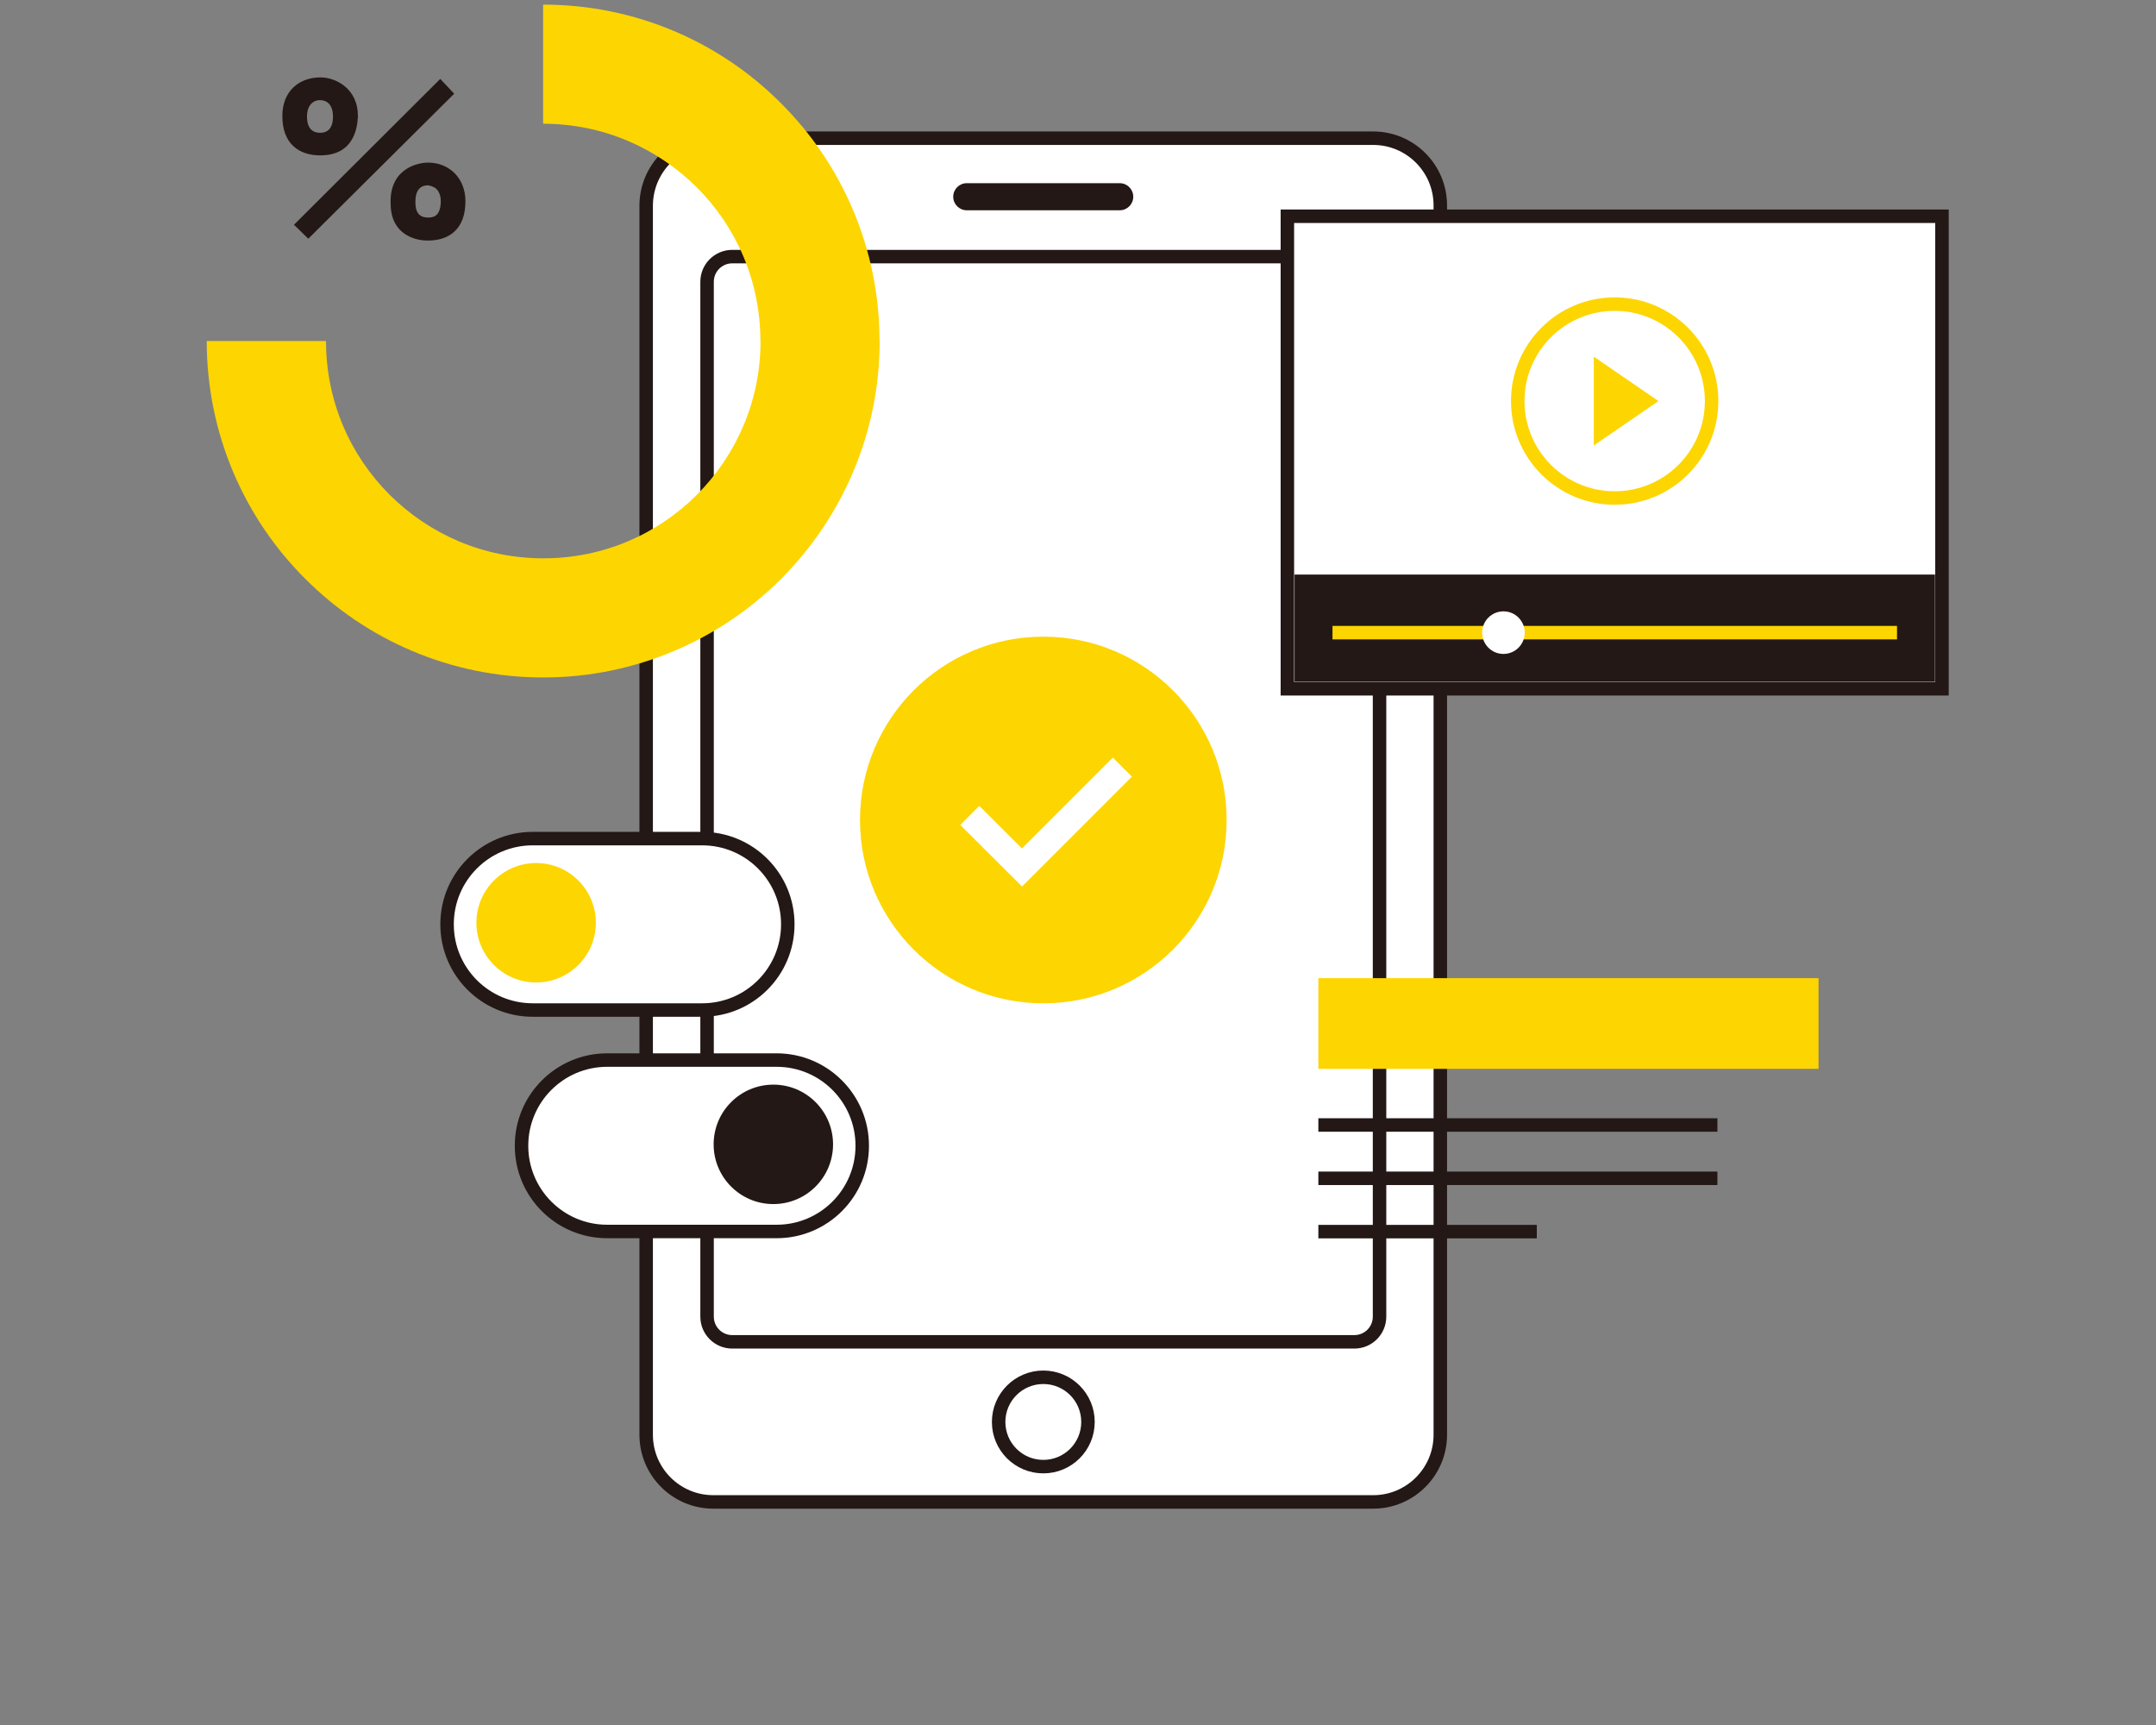
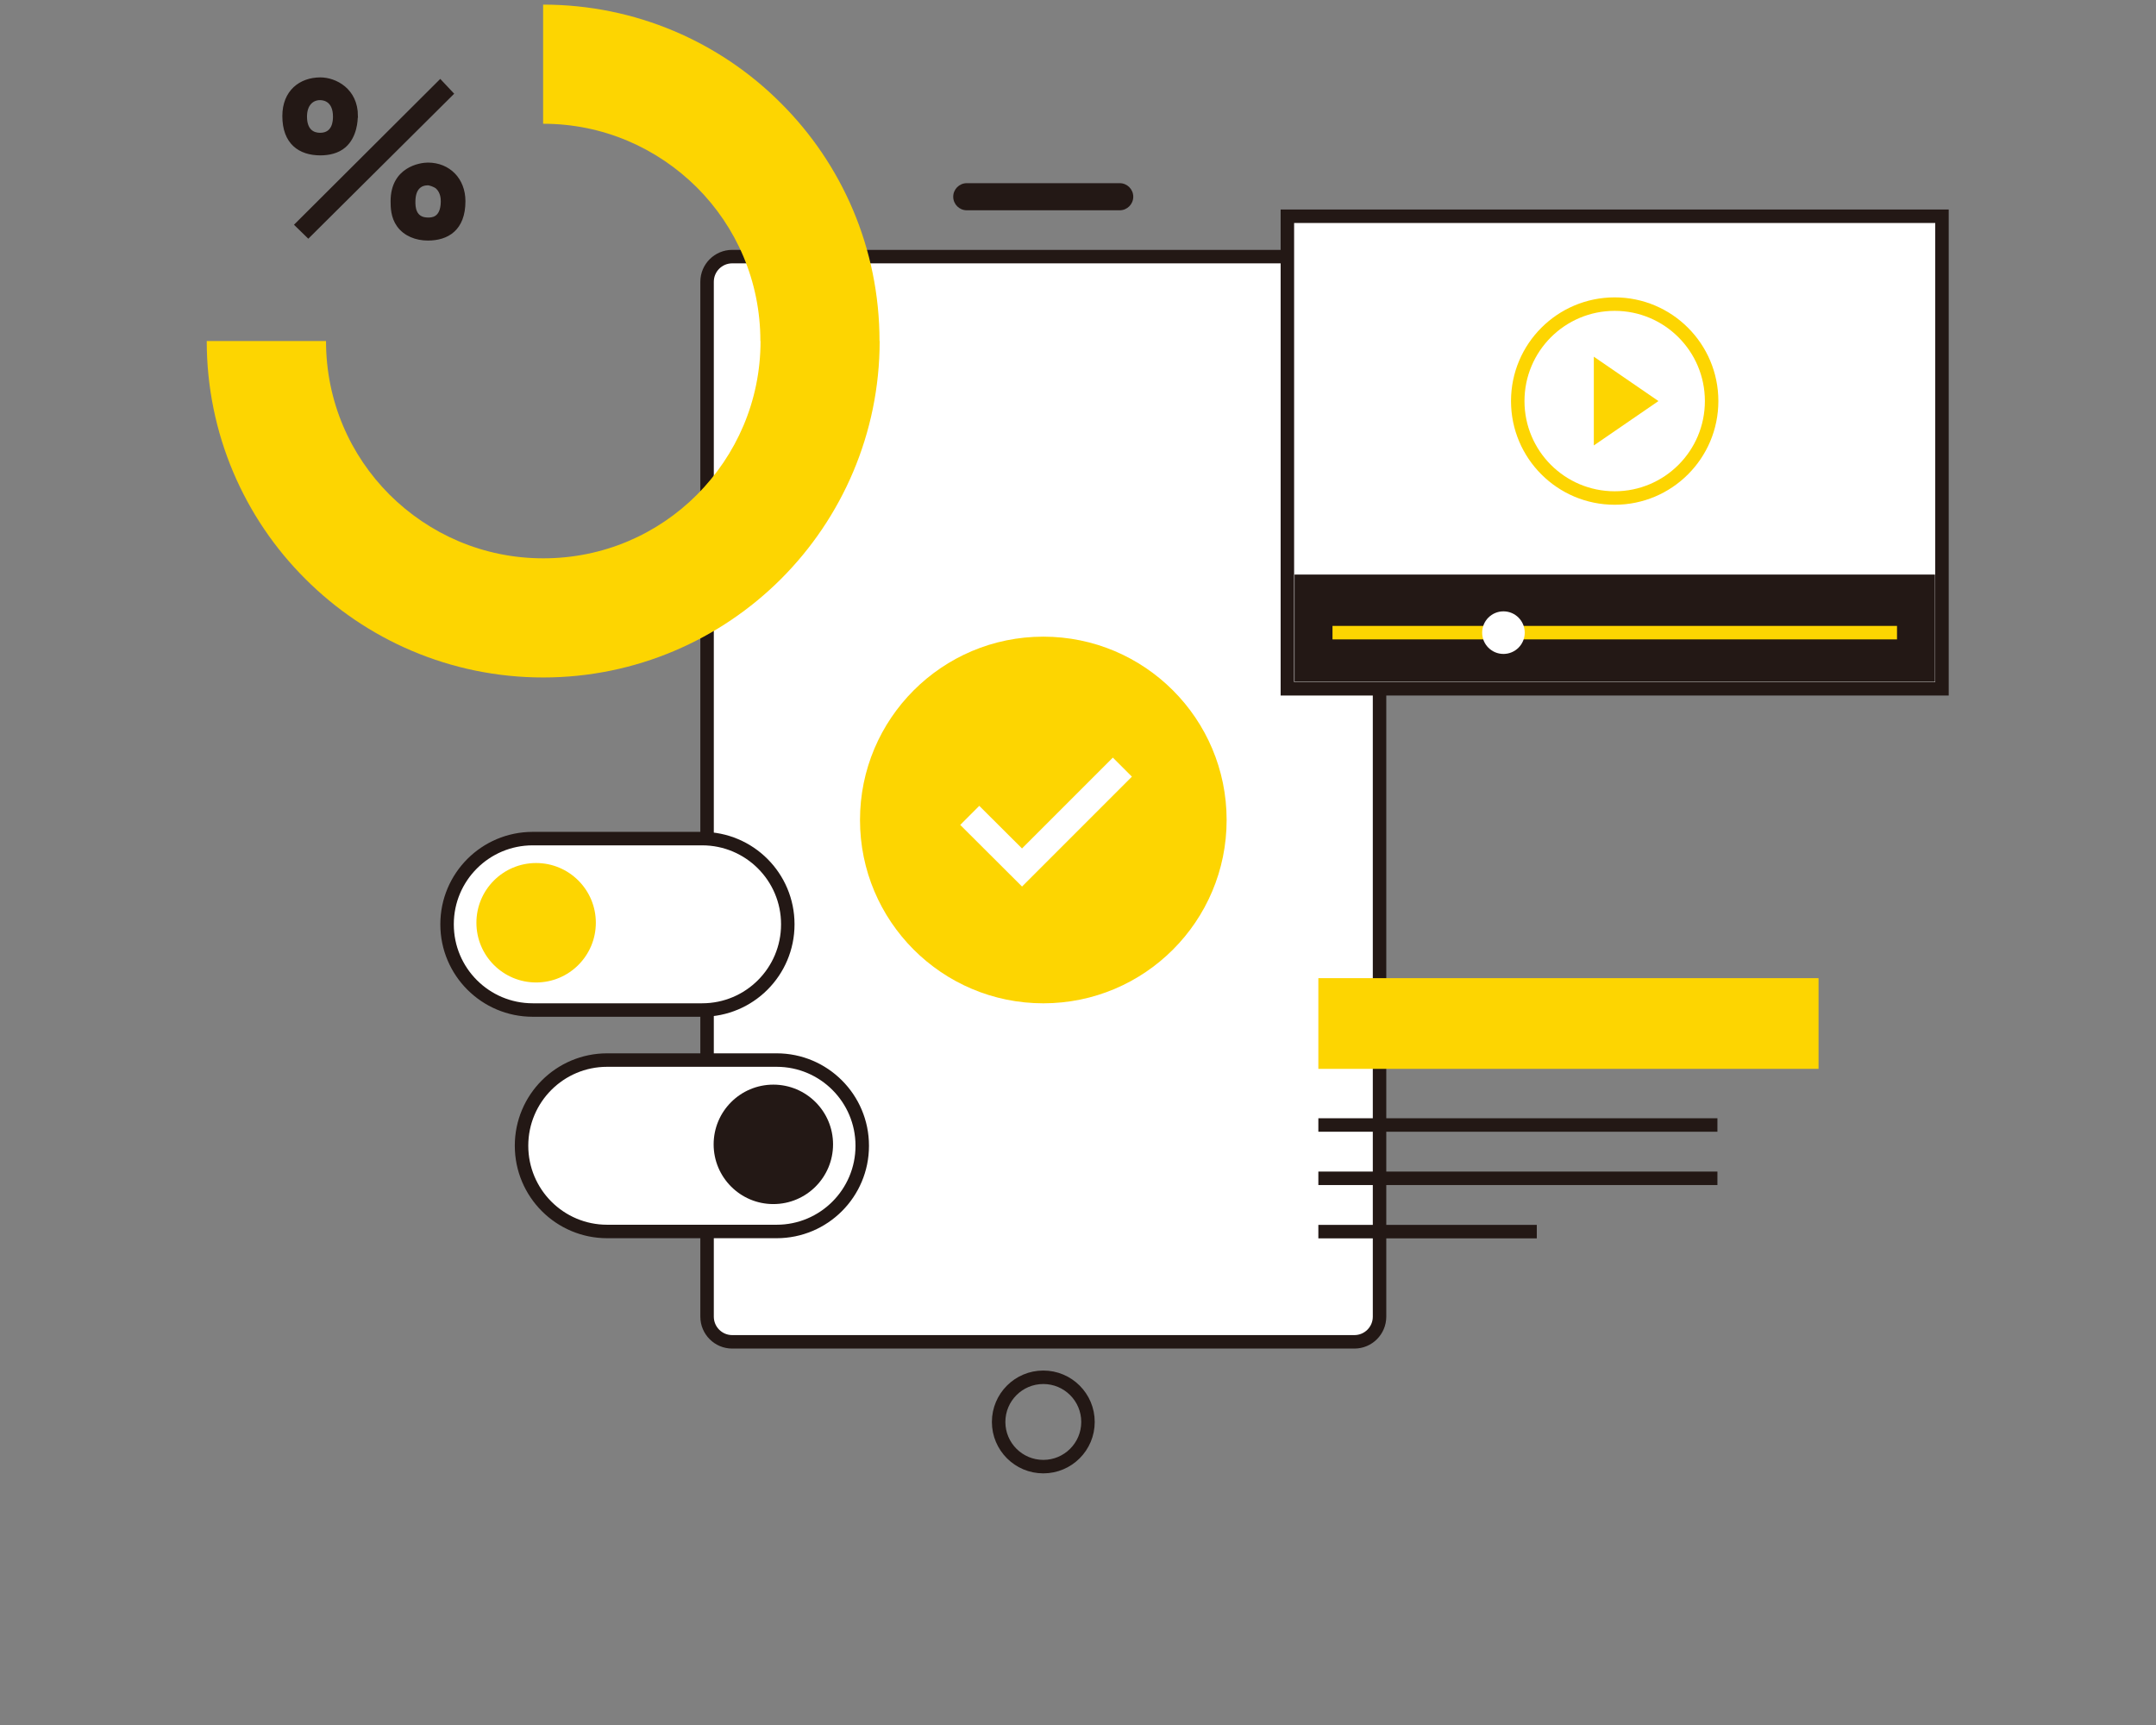
<svg xmlns="http://www.w3.org/2000/svg" width="160" height="128" viewBox="0 0 160 128" fill="none">
  <rect x="0" y="0" width="160" height="128" fill="#808080" stroke="none" />
  <mask id="mask0_777_120" style="mask-type:alpha" maskUnits="userSpaceOnUse" x="0" y="0" width="160" height="128">
    <rect width="160" height="128" fill="#D9D9D9" />
  </mask>
  <g mask="url(#mask0_777_120)">
</g>
  <g clip-path="url(#clip0_777_120)">
-     <path d="M52.97 10.255H101.903C104.655 10.255 106.887 12.487 106.887 15.239V106.464C106.887 109.215 104.655 111.447 101.903 111.447H52.937C50.185 111.447 47.953 109.215 47.953 106.464V15.272C47.953 12.509 50.196 10.255 52.97 10.255Z" fill="white" stroke="#231815" stroke-miterlimit="10" />
    <path d="M100.511 19.041H54.34C53.309 19.041 52.473 19.877 52.473 20.908V97.7C52.473 98.732 53.309 99.568 54.34 99.568H100.511C101.542 99.568 102.378 98.732 102.378 97.7V20.908C102.378 19.877 101.542 19.041 100.511 19.041Z" fill="white" stroke="#231815" stroke-miterlimit="10" />
    <path d="M77.426 108.828C79.257 108.828 80.741 107.344 80.741 105.513C80.741 103.682 79.257 102.198 77.426 102.198C75.595 102.198 74.11 103.682 74.11 105.513C74.11 107.344 75.595 108.828 77.426 108.828Z" stroke="#231815" stroke-miterlimit="10" />
    <path d="M83.095 13.592H71.746C71.191 13.592 70.74 14.043 70.74 14.598C70.74 15.153 71.191 15.604 71.746 15.604H83.095C83.65 15.604 84.101 15.153 84.101 14.598C84.101 14.043 83.65 13.592 83.095 13.592Z" fill="#231815" />
    <path d="M144.117 16.046H95.538V51.11H144.117V16.046Z" fill="white" />
    <path d="M144.117 16.046H95.538V51.11H144.117V16.046Z" stroke="#231815" stroke-miterlimit="10" />
    <path d="M143.598 42.634H96.069V50.591H143.598V42.634Z" fill="#231815" />
    <path d="M119.828 36.954C123.801 36.954 127.022 33.733 127.022 29.76C127.022 25.787 123.801 22.566 119.828 22.566C115.855 22.566 112.634 25.787 112.634 29.76C112.634 33.733 115.855 36.954 119.828 36.954Z" stroke="#FDD501" stroke-miterlimit="10" />
    <path d="M123.076 29.76L118.28 26.467V33.053L123.076 29.76Z" fill="#FDD501" />
    <path d="M98.886 46.944H110.346" stroke="#FDD501" stroke-miterlimit="10" />
    <path d="M110.346 46.944H140.78" stroke="#FDD501" stroke-miterlimit="10" />
    <path d="M111.573 48.524C112.446 48.524 113.153 47.817 113.153 46.944C113.153 46.071 112.446 45.364 111.573 45.364C110.7 45.364 109.993 46.071 109.993 46.944C109.993 47.817 110.7 48.524 111.573 48.524Z" fill="white" />
    <path d="M52.108 62.227H39.533C36.023 62.227 33.178 65.072 33.178 68.581V68.592C33.178 72.102 36.023 74.947 39.533 74.947H52.108C55.618 74.947 58.463 72.102 58.463 68.592V68.581C58.463 65.072 55.618 62.227 52.108 62.227Z" fill="white" stroke="#231815" stroke-miterlimit="10" />
    <path d="M39.787 72.902C42.234 72.902 44.218 70.918 44.218 68.471C44.218 66.023 42.234 64.039 39.787 64.039C37.339 64.039 35.355 66.023 35.355 68.471C35.355 70.918 37.339 72.902 39.787 72.902Z" fill="#FDD501" />
-     <path d="M45.058 91.379H57.634C61.143 91.379 63.988 88.534 63.988 85.025V85.014C63.988 81.505 61.143 78.66 57.634 78.66H45.058C41.549 78.66 38.704 81.505 38.704 85.014V85.025C38.704 88.534 41.549 91.379 45.058 91.379Z" fill="white" stroke="#231815" stroke-miterlimit="10" />
+     <path d="M45.058 91.379H57.634C61.143 91.379 63.988 88.534 63.988 85.025V85.014C63.988 81.505 61.143 78.66 57.634 78.66H45.058C41.549 78.66 38.704 81.505 38.704 85.014C38.704 88.534 41.549 91.379 45.058 91.379Z" fill="white" stroke="#231815" stroke-miterlimit="10" />
    <path d="M57.391 89.346C59.839 89.346 61.822 87.362 61.822 84.915C61.822 82.467 59.839 80.483 57.391 80.483C54.944 80.483 52.96 82.467 52.96 84.915C52.96 87.362 54.944 89.346 57.391 89.346Z" fill="#231815" />
    <path d="M24.183 25.306H15.342C15.342 32.191 18.138 38.457 22.658 42.955C27.156 47.463 33.422 50.27 40.306 50.27H40.317C47.191 50.27 53.457 47.463 57.965 42.955C62.474 38.446 65.281 32.18 65.281 25.306H56.441C56.441 29.771 54.639 33.771 51.722 36.711C48.793 39.639 44.782 41.429 40.317 41.429C35.853 41.429 31.852 39.628 28.913 36.711C25.985 33.782 24.194 29.771 24.194 25.306M40.306 0.343V9.183C44.771 9.183 48.771 10.985 51.711 13.902C54.639 16.83 56.429 20.842 56.429 25.306H65.27C65.27 18.422 62.474 12.156 57.955 7.658C53.457 3.138 47.191 0.343 40.306 0.343Z" fill="#FDD501" />
    <path d="M32.67 6.034L33.532 6.951L22.879 17.538L21.995 16.676L32.67 6.034ZM26.427 8.609C26.427 8.918 26.382 10.111 25.564 10.83C25.045 11.283 24.36 11.404 23.774 11.404C22.249 11.404 21.078 10.598 21.078 8.609C21.078 6.796 22.305 5.868 23.774 5.868C24.879 5.868 26.438 6.664 26.438 8.609H26.427ZM22.658 8.653C22.658 9.703 23.233 9.979 23.752 9.979C24.813 9.979 24.835 8.94 24.835 8.653C24.835 7.481 24.106 7.305 23.752 7.305C23.155 7.305 22.658 7.747 22.658 8.653ZM34.416 14.93C34.416 17.007 33.19 17.725 31.753 17.725C30.891 17.725 30.051 17.405 29.565 16.72C29.123 16.101 29.112 15.383 29.112 14.93C29.112 12.498 31.2 12.189 31.753 12.189C33.3 12.189 34.416 13.316 34.416 14.93ZM31.753 16.267C32.04 16.267 32.814 16.267 32.836 14.974C32.836 14.742 32.825 14.278 32.46 13.913C32.228 13.714 31.841 13.626 31.764 13.626C31.2 13.626 30.703 13.957 30.703 14.974C30.703 15.305 30.703 16.267 31.764 16.267H31.753Z" fill="#231815" stroke="#231815" stroke-width="0.25" stroke-miterlimit="10" />
    <path d="M77.426 74.449C84.939 74.449 91.03 68.359 91.03 60.846C91.03 53.333 84.939 47.242 77.426 47.242C69.913 47.242 63.822 53.333 63.822 60.846C63.822 68.359 69.913 74.449 77.426 74.449Z" fill="#FDD501" />
    <path d="M71.967 60.503L75.846 64.371L83.294 56.923" stroke="white" stroke-width="2" stroke-miterlimit="10" />
    <path d="M134.957 72.582H97.837V79.312H134.957V72.582Z" fill="#FDD501" />
    <path d="M97.837 87.434H127.453" stroke="#231815" stroke-miterlimit="10" />
    <path d="M97.837 91.39H114.048" stroke="#231815" stroke-miterlimit="10" />
    <path d="M97.837 83.478H127.453" stroke="#231815" stroke-miterlimit="10" />
  </g>
  <defs>
    <clipPath id="clip0_777_120">
      <rect width="129.67" height="112" fill="white" transform="translate(15)" />
    </clipPath>
  </defs>
</svg>